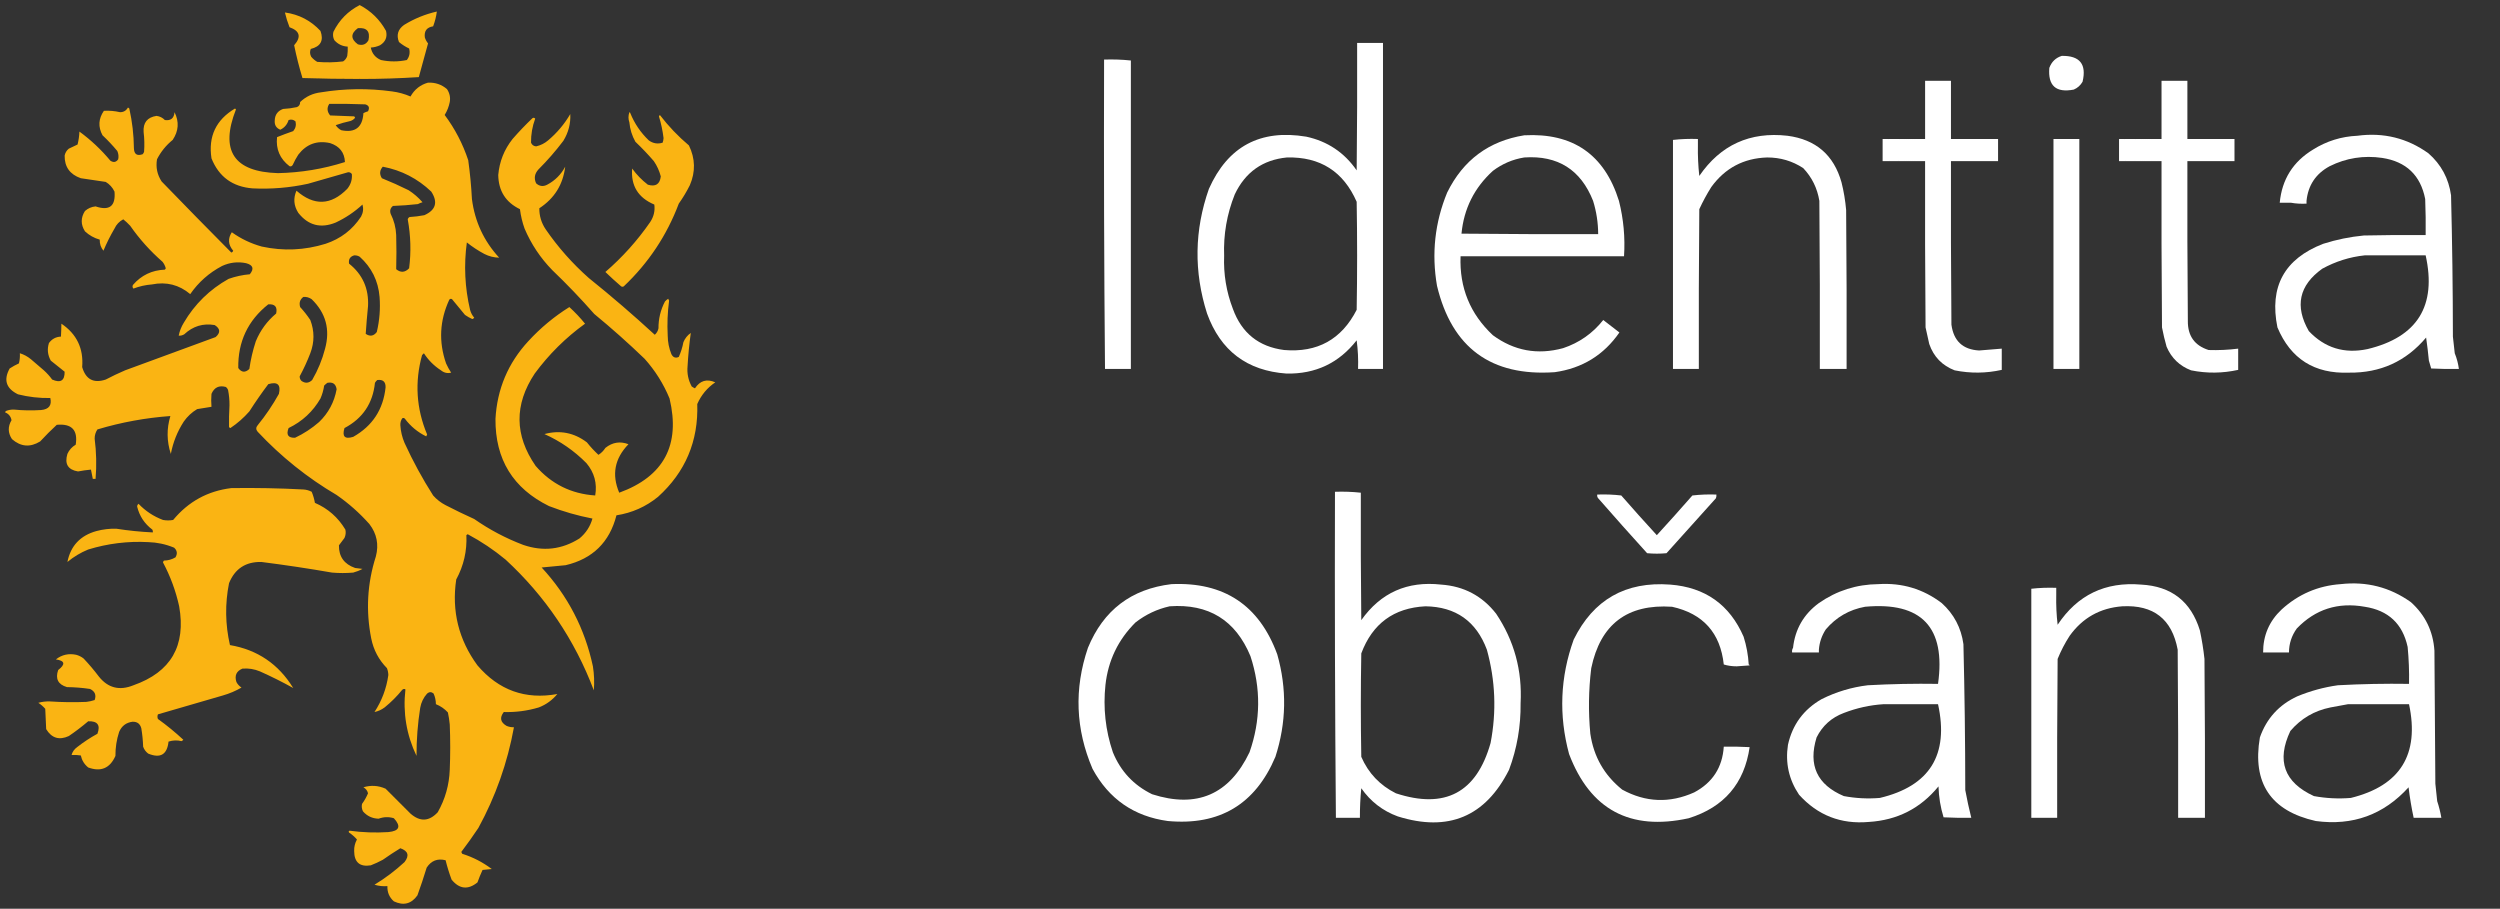
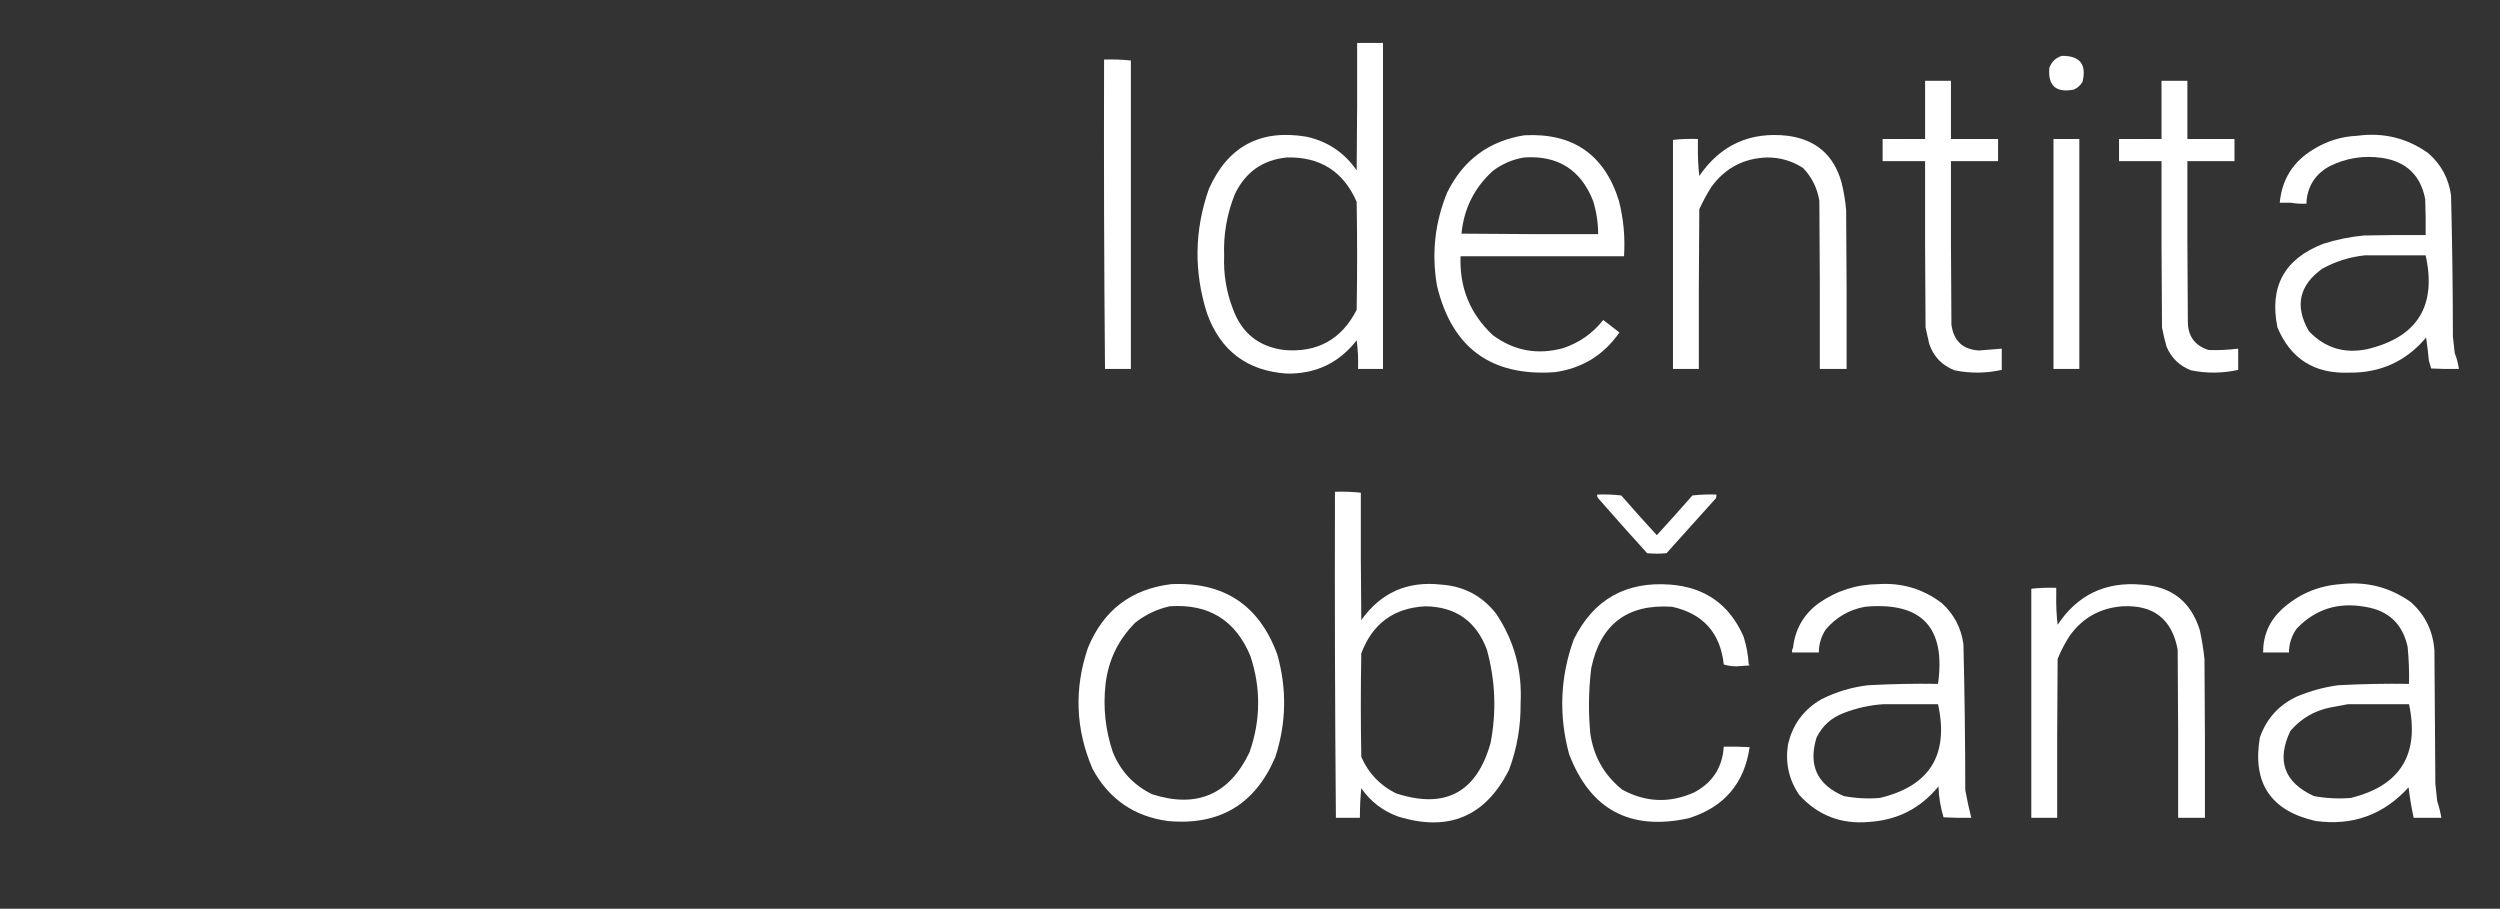
<svg xmlns="http://www.w3.org/2000/svg" xmlns:ns1="http://sodipodi.sourceforge.net/DTD/sodipodi-0.dtd" xmlns:ns2="http://www.inkscape.org/namespaces/inkscape" version="1.1" width="2707" height="984" style="clip-rule:evenodd;fill-rule:evenodd;image-rendering:optimizeQuality;shape-rendering:geometricPrecision;text-rendering:geometricPrecision" id="svg194" ns1:docname="nia.svg" ns2:version="1.1.1 (3bf5ae0d25, 2021-09-20)">
  <rect width="100%" height="100%" fill="#333333" stroke="none" />
  <defs id="defs198" />
  <ns1:namedview id="namedview196" pagecolor="#ffffff" bordercolor="#666666" borderopacity="1.0" ns2:pageshadow="2" ns2:pageopacity="0.0" ns2:pagecheckerboard="0" showgrid="false" height="1000px" ns2:zoom="0.40724234" ns2:cx="1988.9877" ns2:cy="65.071819" ns2:window-width="1675" ns2:window-height="1081" ns2:window-x="718" ns2:window-y="115" ns2:window-maximized="0" ns2:current-layer="svg194" />
  <g id="g8" transform="translate(-460,-502)" style="fill:#fab413;fill-opacity:1" />
  <g id="g12" transform="translate(-460,-502)" style="fill:#fab413;fill-opacity:1" />
  <g id="g16" transform="translate(-460,-502)" style="fill:#ffffff;fill-opacity:1" />
  <g id="g20" transform="translate(-460,-502)" style="fill:#ffffff;fill-opacity:1" />
  <g id="g24" transform="translate(-460,-502)" style="fill:#ffffff;fill-opacity:1" />
  <g id="g28" transform="translate(-460,-502)" style="fill:#ffffff;fill-opacity:1">
    <path id="path26" style="opacity:1;fill:#ffffff;fill-opacity:1" d="m 1684.5,567.5 c 0,111.333 0,222.667 0,334 -9.33,0 -18.67,0 -28,0 0,-111.333 0,-222.667 0,-334 9.33,0 18.67,0 28,0 z m 0,0 c -9.33,0 -18.67,0 -28,0 0,111.333 0,222.667 0,334 -1,-111.499 -1.33,-223.165 -1,-335 9.85,-0.327 19.51,0.006 29,1 z" />
  </g>
  <g id="g32" transform="translate(-460,-502)" style="fill:#fab413;fill-opacity:1" />
  <g id="g36" transform="translate(-460,-502)" style="fill:#ffffff;fill-opacity:1" />
  <g id="g40" transform="translate(-460,-502)" style="fill:#ffffff;fill-opacity:1" />
  <g id="g44" transform="translate(-460,-502)" style="fill:#fab413;fill-opacity:1" />
  <g id="g48" transform="translate(-460,-502)" style="fill:#fab413;fill-opacity:1" />
  <g id="g52" transform="translate(-460,-502)" style="fill:#fab413;fill-opacity:1" />
  <g id="g56" transform="translate(-460,-502)" style="fill:#fab413;fill-opacity:1" />
  <g id="g60" transform="translate(-460,-502)" style="fill:#ffffff;fill-opacity:1" />
  <g id="g64" transform="translate(-460,-502)" style="fill:#ffffff;fill-opacity:1" />
  <g id="g68" transform="translate(-460,-502)" style="fill:#ffffff;fill-opacity:1" />
  <g id="g72" transform="translate(-460,-502)" style="fill:#ffffff;fill-opacity:1">
    <path id="path70" style="opacity:1;fill:#ffffff;fill-opacity:1" d="m 2271.5,653.5 c 8.82,-0.993 17.82,-1.327 27,-1 0,2.333 0,4.667 0,7 -0.96,-1.765 -1.29,-3.765 -1,-6 -8.67,0 -17.33,0 -26,0 z m 0,0 c 8.67,0 17.33,0 26,0 -0.29,2.235 0.04,4.235 1,6 -0.21,11.033 0.29,22.033 1.5,33 23.01,-33.572 54.85,-48.072 95.5,-43.5 30.69,4.028 50.19,20.862 58.5,50.5 2.47,9.865 4.13,19.865 5,30 0.5,57.332 0.67,114.666 0.5,172 -9.67,0 -19.33,0 -29,0 0.17,-60.668 0,-121.334 -0.5,-182 -2.22,-13.705 -8.06,-25.538 -17.5,-35.5 -11.78,-7.697 -24.78,-11.531 -39,-11.5 -25.41,0.786 -45.57,11.453 -60.5,32 -4.88,7.755 -9.21,15.755 -13,24 -0.5,57.666 -0.67,115.332 -0.5,173 -9.33,0 -18.67,0 -28,0 0,-82.667 0,-165.333 0,-248 z" />
  </g>
  <g id="g76" transform="translate(-460,-502)" style="fill:#ffffff;fill-opacity:1">
    <path id="path74" style="opacity:1;fill:#ffffff;fill-opacity:1" d="m 2544.5,652.5 c -14.82,0.996 -29.82,1.329 -45,1 0,7.333 0,14.667 0,22 15.18,-0.329 30.18,0.004 45,1 -15.33,0 -30.67,0 -46,0 0,-8 0,-16 0,-24 15.33,0 30.67,0 46,0 z m 0,24 c -14.82,-0.996 -29.82,-1.329 -45,-1 0,-7.333 0,-14.667 0,-22 15.18,0.329 30.18,-0.004 45,-1 0,-21 0,-42 0,-63 9.33,0 18.67,0 28,0 0,21 0,42 0,63 17,0 34,0 51,0 0,8 0,16 0,24 -17,0 -34,0 -51,0 -0.17,59.001 0,118.001 0.5,177 2.37,17.707 12.37,27.041 30,28 8.17,-0.704 16.34,-1.371 24.5,-2 0,7.667 0,15.333 0,23 -16.96,3.769 -33.96,3.936 -51,0.5 -13.56,-5.232 -22.73,-14.732 -27.5,-28.5 -1.33,-5.992 -2.67,-11.992 -4,-18 -0.5,-59.999 -0.67,-119.999 -0.5,-180 z" />
  </g>
  <g id="g80" transform="translate(-460,-502)" style="fill:#ffffff;fill-opacity:1">
    <path id="path78" style="opacity:1;fill:#ffffff;fill-opacity:1" d="m 2800.5,652.5 c -14.82,0.996 -29.82,1.329 -45,1 0,7.333 0,14.667 0,22 15.18,-0.329 30.18,0.004 45,1 -15.33,0 -30.67,0 -46,0 0,-8 0,-16 0,-24 15.33,0 30.67,0 46,0 z m 0,24 c -14.82,-0.996 -29.82,-1.329 -45,-1 0,-7.333 0,-14.667 0,-22 15.18,0.329 30.18,-0.004 45,-1 0,-21 0,-42 0,-63 9.33,0 18.67,0 28,0 0,21 0,42 0,63 17,0 34,0 51,0 0,8 0,16 0,24 -17,0 -34,0 -51,0 -0.17,57.668 0,115.334 0.5,173 -0.18,16.196 7.32,26.696 22.5,31.5 10.7,0.349 21.37,-0.151 32,-1.5 0,7.667 0,15.333 0,23 -16.96,3.769 -33.96,3.936 -51,0.5 -12.41,-4.745 -21.25,-13.245 -26.5,-25.5 -1.99,-6.943 -3.66,-13.943 -5,-21 -0.5,-59.999 -0.67,-119.999 -0.5,-180 z" />
  </g>
  <g id="g84" transform="translate(-460,-502)" style="fill:#ffffff;fill-opacity:1">
    <path id="path82" style="opacity:1;fill:#ffffff;fill-opacity:1" d="m 2683.5,652.5 c 9.33,0 18.67,0 28,0 0,83 0,166 0,249 -9.33,0 -18.67,0 -28,0 0,-83 0,-166 0,-249 z m 9,-90 c 19.52,-0.315 27.02,9.018 22.5,28 -2.22,3.888 -5.39,6.721 -9.5,8.5 -19.28,3.715 -28.11,-4.119 -26.5,-23.5 2.44,-6.612 6.94,-10.945 13.5,-13 z" />
  </g>
  <g id="g88" transform="translate(-460,-502)" style="fill:#ffffff;fill-opacity:1">
    <path id="path86" style="opacity:1;fill:#ffffff;fill-opacity:1" d="m 1853.5,672.5 c 35.96,-0.854 61.13,15.146 75.5,48 0.67,39 0.67,78 0,117 -16.37,32.009 -42.54,46.509 -78.5,43.5 -27.48,-3.506 -45.98,-18.339 -55.5,-44.5 -7.11,-18.48 -10.27,-37.647 -9.5,-57.5 -0.86,-22.987 2.97,-45.154 11.5,-66.5 11.41,-24.097 30.24,-37.43 56.5,-40 z m 76,-124 c 9.33,0 18.67,0 28,0 0,117.667 0,235.333 0,353 -9,0 -18,0 -27,0 0.37,-10.389 -0.13,-20.723 -1.5,-31 -19.23,24.612 -44.56,36.612 -76,36 -42.72,-3.046 -71.38,-24.713 -86,-65 -14.41,-45.263 -13.74,-90.263 2,-135 20.47,-45.99 55.64,-64.823 105.5,-56.5 23,5.013 41.17,17.18 54.5,36.5 0.5,-45.999 0.67,-91.999 0.5,-138 z" />
  </g>
  <g id="g92" transform="translate(-460,-502)" style="fill:#ffffff;fill-opacity:1">
    <path id="path90" style="opacity:1;fill:#ffffff;fill-opacity:1" d="m 2110.5,672.5 c 36.32,-2.43 61.15,13.237 74.5,47 3.63,11.726 5.47,23.726 5.5,36 -49.33,0.167 -98.67,0 -148,-0.5 2.57,-27.05 13.91,-49.717 34,-68 10.2,-7.673 21.54,-12.506 34,-14.5 z m 0,-24 c 52.66,-2.817 86.83,20.85 102.5,71 4.98,19.693 6.82,39.693 5.5,60 -59,0 -118,0 -177,0 -1.3,33.959 10.37,62.459 35,85.5 22.96,16.877 48.29,21.543 76,14 17.54,-5.85 32.04,-16.017 43.5,-30.5 5.83,4.5 11.67,9 17.5,13.5 -16.94,24.484 -40.28,38.817 -70,43 -68.88,4.808 -111.38,-26.359 -127.5,-93.5 -6.01,-34.876 -2.35,-68.543 11,-101 17.29,-35.153 45.12,-55.82 83.5,-62 z" />
  </g>
  <g id="g96" transform="translate(-460,-502)" style="fill:#fab413;fill-opacity:1" />
  <g id="g100" transform="translate(-460,-502)" style="fill:#ffffff;fill-opacity:1" />
  <g id="g104" transform="translate(-460,-502)" style="fill:#fab413;fill-opacity:1" />
  <g id="g108" transform="translate(-460,-502)" style="fill:#ffffff;fill-opacity:1">
    <path id="path106" style="opacity:1;fill:#ffffff;fill-opacity:1" d="m 3020.5,778.5 c 22,0 44,0 66,0 12.1,54.676 -8.9,88.509 -63,101.5 -25.04,5.294 -46.2,-1.206 -63.5,-19.5 -15.47,-26.958 -10.63,-49.458 14.5,-67.5 14.45,-7.941 29.79,-12.774 46,-14.5 z m -63,-59 c 0,1 0,2 0,3 -5.86,0.322 -11.52,-0.011 -17,-1 5.96,0.545 11.63,-0.121 17,-2 z m 0,0 c -5.37,1.879 -11.04,2.545 -17,2 -4,0 -8,0 -12,0 2.37,-25.199 14.37,-44.365 36,-57.5 14.65,-9.218 30.65,-14.218 48,-15 28.42,-3.794 54.08,2.54 77,19 13.79,12.087 21.96,27.254 24.5,45.5 1.29,50.979 1.95,101.979 2,153 0.67,6 1.33,12 2,18 2.22,5.491 3.72,11.158 4.5,17 -10.01,0.166 -20.01,0 -30,-0.5 -0.83,-2.802 -1.66,-5.635 -2.5,-8.5 -0.8,-8.359 -1.8,-16.693 -3,-25 -21.73,25.775 -49.56,38.442 -83.5,38 -37.36,1.425 -63.2,-14.908 -77.5,-49 -8.97,-44.047 7.53,-74.213 49.5,-90.5 14.34,-4.573 29.01,-7.573 44,-9 22.33,-0.5 44.66,-0.667 67,-0.5 0.17,-13.004 0,-26.004 -0.5,-39 -4.99,-25.65 -20.49,-40.483 -46.5,-44.5 -20.03,-2.938 -39.03,0.062 -57,9 -14.95,8.114 -23.29,20.614 -25,37.5 z" />
  </g>
  <g id="g112" transform="translate(-460,-502)" style="fill:#fab413;fill-opacity:1" />
  <g id="g116" transform="translate(-460,-502)" style="fill:#fab413;fill-opacity:1" />
  <g id="g120" transform="translate(-460,-502)" style="fill:#fab413;fill-opacity:1" />
  <g id="g124" transform="translate(-460,-502)" style="fill:#fab413;fill-opacity:1" />
  <g id="g128" transform="translate(-460,-502)" style="fill:#fab413;fill-opacity:1">
-     <path id="path126" style="opacity:1;fill:#fab413;fill-opacity:1" d="m 710.5,1030.5 c 26.022,-0.37 52.022,0.13 78,1.5 3.192,0.2 6.192,1.03 9,2.5 1.578,3.81 2.744,7.81 3.5,12 14.094,6.09 25.094,15.76 33,29 0.652,3.09 0.318,6.09 -1,9 -2,2.67 -4,5.33 -6,8 -0.158,12.21 5.675,20.38 17.5,24.5 2.667,0.33 5.333,0.67 8,1 -3.14,1.72 -6.473,3.05 -10,4 -7.667,0.67 -15.333,0.67 -23,0 -25.42,-4.43 -50.92,-8.26 -76.5,-11.5 -16.999,-0.34 -28.666,7.33 -35,23 -4.451,22.36 -4.118,44.7 1,67 29.761,5.06 52.595,20.56 68.5,46.5 -11.544,-6.44 -23.544,-12.44 -36,-18 -6.112,-2.56 -12.446,-3.56 -19,-3 -6.557,2.69 -8.723,7.52 -6.5,14.5 1.309,2.48 3.142,4.48 5.5,6 -6.289,3.64 -12.956,6.48 -20,8.5 -23.51,6.83 -47.01,13.67 -70.5,20.5 -0.667,1.67 -0.667,3.33 0,5 9.626,6.9 18.793,14.4 27.5,22.5 -0.525,0.69 -1.192,1.19 -2,1.5 -4.673,-1.17 -9.34,-1 -14,0.5 -1.514,14.09 -8.848,18.43 -22,13 -2.606,-1.94 -4.439,-4.44 -5.5,-7.5 -0.225,-6.72 -0.892,-13.38 -2,-20 -1.337,-4.84 -4.504,-7.17 -9.5,-7 -6.9,0.87 -11.733,4.54 -14.5,11 -2.747,8.42 -4.08,17.09 -4,26 -5.942,13.39 -15.775,17.55 -29.5,12.5 -4.197,-3.4 -6.864,-7.73 -8,-13 -3.317,-0.5 -6.65,-0.67 -10,-0.5 0.936,-3.46 2.936,-6.29 6,-8.5 6.927,-5.42 14.26,-10.26 22,-14.5 3.468,-9.38 0.134,-13.88 -10,-13.5 -6.716,5.72 -13.716,11.05 -21,16 -10.407,4.75 -18.574,2.25 -24.5,-7.5 -0.333,-7.33 -0.667,-14.67 -1,-22 -2.22,-2.52 -4.72,-4.69 -7.5,-6.5 3.989,-1.14 8.156,-1.64 12.5,-1.5 13.161,0.89 26.328,1.06 39.5,0.5 3.076,-0.35 6.076,-1.01 9,-2 1.952,-5.44 0.286,-9.44 -5,-12 -8.257,-1.24 -16.591,-1.91 -25,-2 -9.61,-2.82 -12.777,-8.99 -9.5,-18.5 8.129,-6.25 7.295,-10.08 -2.5,-11.5 6.494,-5.05 13.827,-6.72 22,-5 2.946,0.81 5.612,2.14 8,4 5.875,6.21 11.375,12.71 16.5,19.5 9.909,12.48 22.409,15.64 37.5,9.5 40.555,-14.25 57.055,-42.75 49.5,-85.5 -3.644,-16.6 -9.478,-32.43 -17.5,-47.5 0.145,-0.77 0.478,-1.44 1,-2 4.503,-0.07 8.67,-1.23 12.5,-3.5 2.364,-3.97 1.864,-7.47 -1.5,-10.5 -8.938,-3.71 -18.272,-5.71 -28,-6 -22.161,-1.17 -43.828,1.5 -65,8 -8.17,3.34 -15.67,7.84 -22.5,13.5 3.499,-17.51 13.999,-28.67 31.5,-33.5 7.041,-1.87 14.207,-2.71 21.5,-2.5 13.072,2.04 26.239,3.37 39.5,4 0.149,-1.05 -0.017,-2.05 -0.5,-3 -8.537,-6.43 -14.037,-14.76 -16.5,-25 0.056,-1.24 0.556,-2.24 1.5,-3 7.527,7.87 16.36,13.7 26.5,17.5 3.667,0.67 7.333,0.67 11,0 16.521,-19.92 37.521,-31.42 63,-34.5 z m 104,-114 c 5.846,-1.087 9.18,1.246 10,7 -2.541,13.918 -8.874,25.751 -19,35.5 -7.856,6.847 -16.523,12.513 -26,17 -7.525,0.277 -9.858,-3.223 -7,-10.5 14.781,-7.139 26.281,-17.805 34.5,-32 1.944,-4.435 3.277,-9.102 4,-14 1.145,-1.136 2.312,-2.136 3.5,-3 z m 54,-3 c 6.168,-0.83 9.168,1.837 9,8 -2.525,23.899 -14.191,41.732 -35,53.5 -9.13,2.87 -12.297,-0.297 -9.5,-9.5 19.706,-10.397 30.706,-26.73 33,-49 0.698,-1.191 1.531,-2.191 2.5,-3 z m -118,-82 c 7.271,-0.464 10.104,2.869 8.5,10 -9.752,8.147 -17.085,18.147 -22,30 -3.227,9.802 -5.56,19.802 -7,30 -4.478,4.231 -8.478,3.898 -12,-1 -0.444,-28.441 10.39,-51.441 32.5,-69 z m 38,-8 c 3.294,-0.241 6.294,0.592 9,2.5 15.316,14.879 20.149,32.712 14.5,53.5 -3.101,11.967 -7.768,23.301 -14,34 -3.602,3.464 -7.436,3.797 -11.5,1 -1.396,-1.352 -2.063,-3.019 -2,-5 4.358,-8.053 8.192,-16.386 11.5,-25 4.559,-12.024 4.559,-24.024 0,-36 -3.285,-4.954 -6.952,-9.62 -11,-14 -1.337,-4.628 -0.17,-8.295 3.5,-11 z m 55,-45 c 2.155,-0.128 4.155,0.372 6,1.5 12.896,11.626 20.063,26.126 21.5,43.5 0.983,12.82 -0.017,25.487 -3,38 -3.356,4.448 -7.356,5.115 -12,2 0.663,-9.98 1.496,-19.98 2.5,-30 0.956,-19.018 -5.877,-34.351 -20.5,-46 -0.848,-4.65 0.986,-7.65 5.5,-9 z m 31,-96 c 20.185,3.842 37.685,12.842 52.5,27 7.409,11.437 4.909,19.937 -7.5,25.5 -5.285,1.026 -10.618,1.693 -16,2 -1.016,0.519 -1.682,1.353 -2,2.5 3.25,17.586 3.75,35.253 1.5,53 -4.493,4.647 -9.16,4.98 -14,1 0.346,-12.323 0.346,-24.656 0,-37 -0.354,-8.109 -2.354,-15.776 -6,-23 -1.123,-3.456 -0.29,-6.29 2.5,-8.5 9.026,-0.335 18.026,-1.001 27,-2 1.587,-0.862 3.254,-1.529 5,-2 -4.359,-5.022 -9.359,-9.355 -15,-13 -9.545,-4.732 -19.212,-9.065 -29,-13 -2.791,-4.422 -2.457,-8.588 1,-12.5 z m 268,-58 c 4.54,11.246 11.21,21.08 20,29.5 4.6,3.343 9.6,4.177 15,2.5 0.58,-1.606 0.91,-3.272 1,-5 -0.96,-7.988 -2.62,-15.821 -5,-23.5 0.33,-0.5 0.67,-1 1,-1.5 9.33,12.166 19.83,23.166 31.5,33 6.88,14.189 7.21,28.522 1,43 -3.5,6.998 -7.5,13.665 -12,20 -12.93,34.335 -32.76,64.169 -59.5,89.5 -1,0.667 -2,0.667 -3,0 -5.84,-5.011 -11.51,-10.177 -17,-15.5 18.52,-16.01 34.68,-34.01 48.5,-54 3.91,-5.869 5.41,-12.202 4.5,-19 -17.51,-7.377 -25.51,-20.377 -24,-39 4.81,6.647 10.48,12.481 17,17.5 8.38,2.486 13.05,-0.514 14,-9 -1.54,-5.917 -4.04,-11.417 -7.5,-16.5 -6.3,-7.303 -12.97,-14.303 -20,-21 -3.69,-6.577 -5.86,-13.577 -6.5,-21 -0.31,-3.542 0.02,-6.875 1,-10 z m 0,0 c -0.98,3.125 -1.31,6.458 -1,10 -1.31,-3.519 -1.31,-7.185 0,-11 0.61,0.124 0.94,0.457 1,1 z m -326,-10 c 13.004,-0.167 26.004,0 39,0.5 3.961,1.128 4.961,3.628 3,7.5 -1.725,0.515 -3.392,1.182 -5,2 -0.912,15.416 -8.912,21.582 -24,18.5 -2.476,-1.309 -4.476,-3.142 -6,-5.5 5.216,-1.812 10.549,-3.312 16,-4.5 2.055,-0.687 3.721,-1.854 5,-3.5 -0.209,-0.586 -0.543,-1.086 -1,-1.5 -8.667,-0.333 -17.333,-0.667 -26,-1 -3.379,-4.051 -3.712,-8.218 -1,-12.5 z m 107,-23 c 7.835,-0.34 14.668,1.994 20.5,7 2.877,4.289 3.877,8.956 3,14 -0.996,4.992 -2.829,9.659 -5.5,14 11.111,14.885 19.611,31.219 25.5,49 1.937,13.926 3.27,27.926 4,42 3.123,24.407 12.956,45.574 29.5,63.5 -5.587,-0.08 -10.92,-1.413 -16,-4 -6.739,-3.577 -13.073,-7.744 -19,-12.5 -3.342,24.537 -2.175,48.87 3.5,73 0.848,3.198 2.348,6.031 4.5,8.5 -0.525,0.692 -1.192,1.192 -2,1.5 -2.829,-1.247 -5.495,-2.747 -8,-4.5 -4.667,-5.667 -9.333,-11.333 -14,-17 -1.135,-0.749 -2.135,-0.583 -3,0.5 -10.479,22.533 -11.645,45.533 -3.5,69 1.579,3.494 3.413,6.827 5.5,10 -3.974,1.041 -7.641,0.207 -11,-2.5 -7.5,-4.833 -13.667,-11 -18.5,-18.5 -0.667,0.667 -1.333,1.333 -2,2 -8.074,29.296 -6.241,57.963 5.5,86 -0.333,0.667 -0.667,1.333 -1,2 -9.148,-4.476 -16.814,-10.809 -23,-19 -0.865,-1.083 -1.865,-1.249 -3,-0.5 -1.48,2.247 -2.147,4.747 -2,7.5 0.419,6.598 1.919,12.931 4.5,19 9.063,19.8 19.396,38.8 31,57 3.867,4.35 8.367,7.85 13.5,10.5 10.211,5.27 20.544,10.27 31,15 16.522,11.53 34.19,20.86 53,28 21.55,7.43 41.89,5.1 61,-7 6.9,-5.73 11.57,-12.9 14,-21.5 -16.04,-3.1 -31.71,-7.6 -47,-13.5 -39.01,-19.16 -58.347,-50.658 -58,-94.5 1.824,-32.326 13.66,-60.326 35.5,-84 13.23,-14.406 28.06,-26.74 44.5,-37 6.12,5.576 11.79,11.576 17,18 -20.95,15.119 -39.12,33.119 -54.5,54 -22.27,33.568 -21.94,66.901 1,100 17.06,19.61 38.56,30.28 64.5,32 2.23,-13.13 -0.93,-24.8 -9.5,-35 -13.2,-13.348 -28.36,-23.848 -45.5,-31.5 16.81,-4.504 32.14,-1.504 46,9 3.87,4.865 8.03,9.365 12.5,13.5 3.05,-1.91 5.55,-4.41 7.5,-7.5 7.64,-6.13 15.97,-7.463 25,-4 -14.98,15.447 -18.32,32.95 -10,52.5 48.3,-17.6 66.47,-51.596 54.5,-102 -6.56,-15.891 -15.56,-30.224 -27,-43 -17.57,-16.909 -35.74,-33.076 -54.5,-48.5 -14.44,-16.44 -29.6,-32.273 -45.5,-47.5 -12.82,-13.145 -22.82,-28.145 -30,-45 -2.43,-6.799 -4.09,-13.799 -5,-21 -15.38,-7.4 -23.211,-19.733 -23.5,-37 1.28,-14.565 6.45,-27.565 15.5,-39 6.8,-7.803 13.97,-15.303 21.5,-22.5 1.14,-0.749 2.14,-0.583 3,0.5 -3.11,8.418 -4.61,17.085 -4.5,26 1,2.421 2.83,3.755 5.5,4 4.89,-1.11 9.22,-3.276 13,-6.5 9.69,-8.182 17.69,-17.682 24,-28.5 0.52,10.303 -1.98,19.969 -7.5,29 -8.25,10.925 -17.25,21.258 -27,31 -4.15,4.572 -4.99,9.572 -2.5,15 3.63,3.292 7.63,3.792 12,1.5 8.5,-4.5 15,-11 19.5,-19.5 -2.34,19.345 -11.68,34.345 -28,45 -0.11,8.342 2.22,16.009 7,23 13.27,19.283 28.77,36.783 46.5,52.5 24.49,19.672 48.32,40.172 71.5,61.5 2.11,-1.877 3.44,-4.21 4,-7 -0.06,-10.274 2.27,-19.941 7,-29 1.02,-1.187 2.19,-2.187 3.5,-3 0.33,0.667 0.67,1.333 1,2 -1.68,12.617 -2.18,25.283 -1.5,38 0.07,6.933 1.4,13.6 4,20 1.8,3.575 4.47,4.575 8,3 2.28,-5.128 3.95,-10.462 5,-16 1.73,-4.143 4.39,-7.476 8,-10 -1.65,11.908 -2.82,23.908 -3.5,36 -0.74,7.823 0.76,15.157 4.5,22 1.09,0.793 2.25,1.46 3.5,2 5.5,-8.376 12.84,-10.542 22,-6.5 -8.72,5.921 -15.22,13.754 -19.5,23.5 1.31,40.197 -12.86,73.7 -42.5,100.5 -13.18,10.72 -28.18,17.38 -45,20 -7.44,29.11 -25.78,47.11 -55,54 -8.66,0.92 -17.32,1.75 -26,2.5 28.23,30.46 46.73,66.12 55.5,107 1.37,8.63 1.7,17.3 1,26 -20.74,-54.72 -52.57,-101.89 -95.5,-141.5 -12.713,-10.54 -26.379,-19.7 -41,-27.5 -0.586,0.21 -1.086,0.54 -1.5,1 0.806,16.96 -2.861,32.96 -11,48 -5.04,34.17 2.627,65.17 23,93 23.05,26.98 51.89,37.31 86.5,31 -5.41,6.57 -12.07,11.41 -20,14.5 -12.37,3.72 -25.04,5.39 -38,5 -4.69,6.1 -3.69,11.1 3,15 2.56,1.08 5.23,1.58 8,1.5 -6.99,38.48 -19.826,74.82 -38.5,109 -5.934,8.88 -12.101,17.55 -18.5,26 0.333,0.67 0.667,1.33 1,2 11.645,3.66 22.312,9.16 32,16.5 -3.333,0.33 -6.667,0.67 -10,1 -2.013,4.36 -3.846,8.86 -5.5,13.5 -10.231,8.28 -19.565,7.28 -28,-3 -2.59,-6.89 -4.757,-13.89 -6.5,-21 -8.728,-2.22 -15.561,0.45 -20.5,8 -3.084,10.09 -6.417,20.09 -10,30 -6.582,9.28 -15.082,11.44 -25.5,6.5 -4.949,-4.34 -7.283,-9.84 -7,-16.5 -4.797,0.38 -9.464,-0.12 -14,-1.5 11.64,-7.07 22.473,-15.24 32.5,-24.5 5.477,-7.05 3.977,-12.05 -4.5,-15 -6.445,3.93 -12.778,8.1 -19,12.5 -4.214,2.27 -8.547,4.27 -13,6 -11.931,1.91 -17.931,-3.26 -18,-15.5 -0.131,-4.44 0.869,-8.61 3,-12.5 -2.452,-2.83 -5.285,-5.33 -8.5,-7.5 -0.688,-0.83 -0.521,-1.5 0.5,-2 13.923,1.9 27.923,2.4 42,1.5 12.033,-1.16 14.033,-6.16 6,-15 -5.513,-1.7 -11.013,-1.54 -16.5,0.5 -6.893,-0.18 -12.56,-2.85 -17,-8 -1.25,-2.58 -1.584,-5.24 -1,-8 2.629,-3.62 4.796,-7.45 6.5,-11.5 -0.685,-2.86 -2.352,-5.03 -5,-6.5 8.143,-2.48 16.143,-1.98 24,1.5 8.983,8.91 17.983,17.91 27,27 10.344,9.07 20.178,8.57 29.5,-1.5 8.056,-14.22 12.39,-29.55 13,-46 0.667,-16.33 0.667,-32.67 0,-49 -0.421,-4.37 -1.088,-8.71 -2,-13 -3.633,-3.99 -7.966,-6.99 -13,-9 -0.038,-4.06 -0.872,-7.9 -2.5,-11.5 -2.333,-2 -4.667,-2 -7,0 -3.963,4.43 -6.463,9.59 -7.5,15.5 -2.712,17.22 -4.045,34.55 -4,52 -10.871,-22.75 -14.871,-46.75 -12,-72 -1.073,-0.78 -2.24,-0.61 -3.5,0.5 -5.667,7 -12,13.33 -19,19 -3.393,2.53 -7.059,4.2 -11,5 7.96,-12.21 12.96,-25.55 15,-40 -0.065,-2.59 -0.565,-5.09 -1.5,-7.5 -8.806,-8.94 -14.472,-19.61 -17,-32 -6.008,-30.12 -4.341,-59.78 5,-89 3.355,-12.89 1.021,-24.55 -7,-35 -10.593,-11.93 -22.426,-22.43 -35.5,-31.5 -31.675,-18.65 -60.175,-41.488 -85.5,-68.5 -2,-2.333 -2,-4.667 0,-7 8.657,-10.642 16.324,-21.975 23,-34 2.306,-10.024 -1.527,-13.524 -11.5,-10.5 -7.203,9.572 -14.036,19.405 -20.5,29.5 -6.092,6.931 -12.926,12.931 -20.5,18 -0.586,-0.209 -1.086,-0.543 -1.5,-1 -0.127,-7.824 0.039,-15.658 0.5,-23.5 0.058,-5.565 -0.442,-11.065 -1.5,-16.5 -0.465,-1.431 -1.299,-2.597 -2.5,-3.5 -7.34,-1.994 -12.507,0.506 -15.5,7.5 -0.393,4.701 -0.393,9.368 0,14 -5.108,0.903 -10.275,1.737 -15.5,2.5 -5.789,3.455 -10.622,7.955 -14.5,13.5 -6.937,10.735 -11.603,22.402 -14,35 -4.472,-13.589 -4.639,-27.256 -0.5,-41 -26.861,1.939 -53.194,6.772 -79,14.5 -2.005,3.016 -3.005,6.349 -3,10 1.873,14.487 2.206,28.99 1,43.5 -1,0 -2,0 -3,0 -0.667,-3.33 -1.333,-6.67 -2,-10 -4.689,0.45 -9.355,1.11 -14,2 -10.917,-1.81 -14.75,-8.14 -11.5,-19 1.92,-4.256 4.92,-7.589 9,-10 2.504,-15.833 -4.33,-23 -20.5,-21.5 -6.211,5.721 -12.211,11.721 -18,18 -10.818,6.64 -20.985,5.807 -30.5,-2.5 -4.461,-6.732 -4.627,-13.566 -0.5,-20.5 -0.807,-4.125 -3.14,-6.958 -7,-8.5 0.209,-0.586 0.543,-1.086 1,-1.5 2.707,-1.057 5.54,-1.557 8.5,-1.5 9.822,0.978 19.655,1.145 29.5,0.5 8.459,-0.758 11.793,-5.091 10,-13 -11.869,0.214 -23.535,-1.119 -35,-4 -12.875,-6.288 -15.875,-15.621 -9,-28 3.182,-2.091 6.515,-3.925 10,-5.5 0.926,-3.594 1.259,-7.26 1,-11 4.382,1.359 8.382,3.526 12,6.5 4.667,4 9.333,8 14,12 3.37,3.035 6.37,6.368 9,10 9.14,4.028 13.64,1.195 13.5,-8.5 -5,-4 -10,-8 -15,-12 -3.396,-6.094 -4.063,-12.427 -2,-19 3.193,-4.43 7.527,-6.764 13,-7 0.291,-4.788 0.458,-9.455 0.5,-14 16.613,11.229 24.113,26.896 22.5,47 3.869,13.35 12.369,17.85 25.5,13.5 6.879,-3.606 13.879,-6.939 21,-10 32.667,-12 65.333,-24 98,-36 5.451,-4.754 5.117,-9.087 -1,-13 -12.553,-2.152 -23.553,1.182 -33,10 -1.845,1.128 -3.845,1.628 -6,1.5 0.982,-4.97 2.816,-9.637 5.5,-14 11.883,-20.216 28.05,-36.05 48.5,-47.5 7.448,-2.645 15.114,-4.312 23,-5 4.885,-5.988 3.552,-9.988 -4,-12 -8.936,-1.847 -17.602,-0.847 -26,3 -14.041,7.379 -25.541,17.546 -34.5,30.5 -12.027,-10.132 -25.861,-13.632 -41.5,-10.5 -6.909,0.539 -13.576,2.039 -20,4.5 -1.114,-1.223 -1.281,-2.556 -0.5,-4 9.082,-10.457 20.582,-15.957 34.5,-16.5 0.457,-0.414 0.791,-0.914 1,-1.5 -0.694,-2.588 -1.86,-4.921 -3.5,-7 -13.288,-11.598 -24.954,-24.598 -35,-39 -2.376,-2.545 -4.876,-4.878 -7.5,-7 -4.295,2.251 -7.461,5.584 -9.5,10 -4.564,7.794 -8.564,15.794 -12,24 -2.789,-3.441 -4.123,-7.441 -4,-12 -6.079,-1.705 -11.412,-4.705 -16,-9 -4.663,-7.346 -4.663,-14.679 0,-22 3.283,-2.89 7.116,-4.557 11.5,-5 15.03,5.074 21.864,-0.259 20.5,-16 -2.114,-4.448 -5.281,-7.948 -9.5,-10.5 -9.001,-1.424 -18.001,-2.758 -27,-4 -11.825,-4.122 -17.658,-12.289 -17.5,-24.5 0.606,-3.048 2.106,-5.548 4.5,-7.5 3.184,-1.504 6.351,-3.004 9.5,-4.5 1.145,-4.583 1.811,-9.249 2,-14 12.426,9.091 23.593,19.591 33.5,31.5 3.379,2.278 6.212,1.778 8.5,-1.5 0.652,-3.094 0.318,-6.094 -1,-9 -4.995,-5.995 -10.328,-11.661 -16,-17 -4.923,-9.126 -4.423,-17.959 1.5,-26.5 5.88,-0.327 11.714,0.173 17.5,1.5 3.827,0.004 6.66,-1.663 8.5,-5 0.586,0.209 1.086,0.543 1.5,1 3.181,14.139 4.848,28.472 5,43 0.177,6.505 3.344,8.672 9.5,6.5 0.626,-0.75 1.126,-1.584 1.5,-2.5 0.544,-7.177 0.377,-14.343 -0.5,-21.5 -0.679,-10.151 3.988,-15.984 14,-17.5 3.547,0.457 6.547,1.957 9,4.5 6.42,0.922 9.92,-1.911 10.5,-8.5 5.118,10.369 4.452,20.369 -2,30 -7.183,5.842 -12.85,12.842 -17,21 -1.455,8.638 0.211,16.638 5,24 25.013,25.846 50.18,51.513 75.5,77 1,-0.333 1.667,-1 2,-2 -5.458,-6.448 -5.958,-13.115 -1.5,-20 9.881,7.076 20.714,12.243 32.5,15.5 23.258,5.037 46.258,4.037 69,-3 16.365,-5.41 29.198,-15.243 38.5,-29.5 2.242,-4.183 2.742,-8.516 1.5,-13 -8.631,7.987 -18.298,14.487 -29,19.5 -16.243,6.623 -29.743,3.123 -40.5,-10.5 -4.937,-7.741 -5.603,-15.741 -2,-24 19.044,16.66 37.378,15.993 55,-2 3.836,-4.686 5.503,-10.019 5,-16 -0.956,-1.394 -2.289,-2.061 -4,-2 -14.498,4.166 -28.998,8.332 -43.5,12.5 -19.784,4.315 -39.784,5.982 -60,5 -21.692,-1.721 -36.525,-12.555 -44.5,-32.5 -3.648,-23.706 4.852,-41.706 25.5,-54 0.333,0.333 0.667,0.667 1,1 -17.533,44.626 -2.366,67.626 45.5,69 24.762,-0.513 48.929,-4.513 72.5,-12 -0.44,-10.312 -5.773,-17.145 -16,-20.5 -14.115,-3.183 -25.615,0.984 -34.5,12.5 -2.254,3.507 -4.254,7.173 -6,11 -0.837,1.507 -2.004,2.007 -3.5,1.5 -10.43,-8.02 -14.93,-18.52 -13.5,-31.5 5.723,-2.288 11.556,-4.454 17.5,-6.5 2.594,-3.051 3.427,-6.551 2.5,-10.5 -2.121,-1.957 -4.621,-2.457 -7.5,-1.5 -1.492,4.832 -4.492,8.332 -9,10.5 -4.394,-1.806 -6.394,-5.139 -6,-10 0.183,-6.201 3.183,-10.368 9,-12.5 5.063,-0.248 10.063,-0.915 15,-2 2.387,-0.976 3.554,-2.809 3.5,-5.5 6.259,-5.984 13.759,-9.484 22.5,-10.5 25.616,-4.186 51.283,-4.519 77,-1 6.938,0.901 13.605,2.734 20,5.5 4.344,-7.694 10.677,-12.694 19,-15 z m -10,-6 c -20.656,1.333 -41.656,2 -63,2 -21.169,0 -42.169,-0.333 -63,-1 42.072,0.327 84.072,-0.006 126,-1 z m -66,-53 c 9.657,-0.842 13.49,3.491 11.5,13 -2.541,4.569 -6.375,6.069 -11.5,4.5 -7.919,-5.827 -7.919,-11.66 0,-17.5 z m 66,53 c -41.928,0.994 -83.928,1.327 -126,1 -3.541,-11.662 -6.541,-23.496 -9,-35.5 7.904,-8.986 6.237,-15.486 -5,-19.5 -2.075,-5.224 -3.742,-10.558 -5,-16 15.248,2.096 28.081,8.762 38.5,20 3.739,10.354 0.239,16.854 -10.5,19.5 -1.175,2.838 -1.009,5.671 0.5,8.5 1.873,2.209 4.04,4.042 6.5,5.5 9.381,0.806 18.715,0.64 28,-0.5 2.218,-1.424 3.718,-3.424 4.5,-6 0.498,-3.317 0.665,-6.65 0.5,-10 -5.814,-0.324 -10.648,-2.657 -14.5,-7 -1.457,-2.866 -1.79,-5.866 -1,-9 6.31,-12.81 15.81,-22.477 28.5,-29 12.303,6.47 21.803,15.803 28.5,28 1.573,6.693 -0.594,11.859 -6.5,15.5 -3.179,1.461 -6.512,2.295 -10,2.5 1.241,6.414 4.908,10.914 11,13.5 9.347,1.97 18.68,1.97 28,0 2.86,-3.681 3.693,-7.848 2.5,-12.5 -3.93,-1.805 -7.597,-4.139 -11,-7 -2.978,-7.555 -1.145,-13.722 5.5,-18.5 11.001,-6.78 22.834,-11.614 35.5,-14.5 -0.686,5.412 -2.02,10.745 -4,16 -6.867,1.06 -9.867,5.06 -9,12 0.748,2.409 1.915,4.575 3.5,6.5 -3.399,12.167 -6.732,24.334 -10,36.5 z" />
-   </g>
+     </g>
  <g id="g132" transform="translate(-460,-502)" style="fill:#ffffff;fill-opacity:1" />
  <g id="g136" transform="translate(-460,-502)" style="fill:#ffffff;fill-opacity:1" />
  <g id="g140" transform="translate(-460,-502)" style="fill:#ffffff;fill-opacity:1" />
  <g id="g144" transform="translate(-460,-502)" style="fill:#ffffff;fill-opacity:1" />
  <g id="g148" transform="translate(-460,-502)" style="fill:#ffffff;fill-opacity:1" />
  <g id="g152" transform="translate(-460,-502)" style="fill:#ffffff;fill-opacity:1" />
  <g id="g156" transform="translate(-460,-502)" style="fill:#ffffff;fill-opacity:1" />
  <g id="g160" transform="translate(-460,-502)" style="fill:#ffffff;fill-opacity:1" />
  <g id="g164" transform="translate(-460,-502)" style="fill:#ffffff;fill-opacity:1" />
  <g id="g168" transform="translate(-460,-502)" style="fill:#ffffff;fill-opacity:1">
    <path id="path166" style="opacity:1;fill:#ffffff;fill-opacity:1" d="m 2659.5,1139.5 c 8.82,-0.99 17.82,-1.33 27,-1 0,2.67 0,5.33 0,8 -0.97,-2.11 -1.3,-4.44 -1,-7 -8.67,0 -17.33,0 -26,0 z m 0,0 c 8.67,0 17.33,0 26,0 -0.3,2.56 0.03,4.89 1,7 -0.24,10.7 0.26,21.37 1.5,32 21.45,-32.31 51.61,-46.81 90.5,-43.5 32.7,1.76 53.87,18.26 63.5,49.5 2.21,10.25 3.87,20.58 5,31 0.5,57.33 0.67,114.67 0.5,172 -9.67,0 -19.33,0 -29,0 0.17,-60.67 0,-121.33 -0.5,-182 -6.13,-33.11 -26.13,-48.78 -60,-47 -24,1.83 -43,12.5 -57,32 -5.11,7.89 -9.45,16.23 -13,25 -0.5,57.33 -0.67,114.67 -0.5,172 -9.33,0 -18.67,0 -28,0 0,-82.67 0,-165.33 0,-248 z" />
  </g>
  <g id="g172" transform="translate(-460,-502)" style="fill:#ffffff;fill-opacity:1">
    <path id="path170" style="opacity:1;fill:#ffffff;fill-opacity:1" d="m 1726.5,1158.5 c 42.19,-2.99 71.36,15.01 87.5,54 11.43,34.8 11.1,69.47 -1,104 -21.88,45.86 -57.04,61.03 -105.5,45.5 -19.96,-9.76 -34.13,-24.93 -42.5,-45.5 -8,-23.69 -10.67,-48.02 -8,-73 2.92,-26.33 13.75,-48.83 32.5,-67.5 11.11,-8.64 23.45,-14.47 37,-17.5 z m 2,-24 c 56.8,-2.53 94.97,22.8 114.5,76 10.57,37.21 9.9,74.21 -2,111 -21.78,51.48 -60.62,74.65 -116.5,69.5 -36.7,-5.03 -63.87,-23.86 -81.5,-56.5 -18.41,-42.97 -20.08,-86.64 -5,-131 16.74,-40.77 46.91,-63.77 90.5,-69 z" />
  </g>
  <g id="g176" transform="translate(-460,-502)" style="fill:#ffffff;fill-opacity:1">
    <path id="path174" style="opacity:1;fill:#ffffff;fill-opacity:1" d="m 2003.5,1158.5 c 32.82,0.5 54.99,16.17 66.5,47 9.2,33.33 10.54,67 4,101 -15.13,53.77 -49.29,71.93 -102.5,54.5 -17.31,-8.64 -29.81,-21.81 -37.5,-39.5 -0.67,-37.33 -0.67,-74.67 0,-112 12.08,-32.27 35.25,-49.27 69.5,-51 z m -70,-123 c -0.17,46 0,92 0.5,138 21.03,-29.75 49.86,-42.59 86.5,-38.5 24.58,1.71 44.42,12.21 59.5,31.5 19.55,29.2 28.39,61.54 26.5,97 0.3,24.86 -3.87,48.86 -12.5,72 -25.55,50.8 -65.71,67.64 -120.5,50.5 -16.33,-5.99 -29.5,-16.16 -39.5,-30.5 -1.04,10.64 -1.54,21.31 -1.5,32 -8.67,0 -17.33,0 -26,0 0,-117.33 0,-234.67 0,-352 9,0 18,0 27,0 z m 0,0 c -9,0 -18,0 -27,0 0,117.33 0,234.67 0,352 -1,-117.5 -1.33,-235.17 -1,-353 9.51,-0.33 18.85,0.01 28,1 z" />
  </g>
  <g id="g180" transform="translate(-460,-502)" style="fill:#ffffff;fill-opacity:1" />
  <g id="g184" transform="translate(-460,-502)" style="fill:#ffffff;fill-opacity:1">
    <path id="path182" style="opacity:1;fill:#ffffff;fill-opacity:1" d="m 2326.5,1221.5 c 9.1,1.32 18.1,1.32 27,0 0.54,0.06 0.88,0.39 1,1 -4.67,0.33 -9.33,0.67 -14,1 -5.05,-0.01 -9.72,-0.67 -14,-2 z m 27,0 c -8.9,1.32 -17.9,1.32 -27,0 -3.73,-34.23 -22.39,-55.06 -56,-62.5 -48.44,-3.23 -77.61,18.94 -87.5,66.5 -2.9,23.63 -3.23,47.29 -1,71 3.62,24.76 15.12,44.92 34.5,60.5 25.47,13.9 51.47,14.9 78,3 19.87,-10.57 30.53,-27.07 32,-49.5 9.34,-0.17 18.67,0 28,0.5 -5.72,39.4 -27.72,65.07 -66,77 -63.42,13.88 -106.58,-9.28 -129.5,-69.5 -11.32,-41.95 -9.66,-83.29 5,-124 21.33,-43.25 56.16,-63.09 104.5,-59.5 37.91,2.93 64.41,21.76 79.5,56.5 3.09,9.79 4.92,19.79 5.5,30 z m -163,-180 c 0,-1 0,-2 0,-3 8.33,0 16.67,0 25,0 12.65,14.48 25.48,28.82 38.5,43 12.95,-14.12 25.78,-28.45 38.5,-43 8.64,-1 17.31,-1.33 26,-1 0.16,1.37 -0.01,2.71 -0.5,4 -17.83,19.83 -35.67,39.67 -53.5,59.5 -7,0.67 -14,0.67 -21,0 -17.87,-19.7 -35.54,-39.54 -53,-59.5 z m 25,-3 c -8.33,0 -16.67,0 -25,0 0,1 0,2 0,3 -0.93,-1.07 -1.27,-2.4 -1,-4 8.85,-0.33 17.52,0.01 26,1 z" />
  </g>
  <g id="g188" transform="translate(-460,-502)" style="fill:#ffffff;fill-opacity:1">
    <path id="path186" style="opacity:1;fill:#ffffff;fill-opacity:1" d="m 2499.5,1264.5 c 19.67,0 39.33,0 59,0 12.04,54.81 -8.96,88.64 -63,101.5 -13.11,1.1 -26.11,0.43 -39,-2 -28.94,-12.27 -38.77,-33.44 -29.5,-63.5 6.35,-12.68 16.18,-21.51 29.5,-26.5 14,-5.41 28.34,-8.57 43,-9.5 z m -98,-61 c 0,1.33 0,2.67 0,4 9.6,0.6 18.93,-0.07 28,-2 0,1 0,2 0,3 -9.67,0 -19.33,0 -29,0 -0.28,-1.91 0.05,-3.58 1,-5 z m 28,2 c -9.07,1.93 -18.4,2.6 -28,2 0,-1.33 0,-2.67 0,-4 2.21,-20.24 11.54,-36.41 28,-48.5 19.33,-13.44 40.83,-20.28 64.5,-20.5 25.52,-1.63 48.35,5.2 68.5,20.5 13.21,11.92 21.05,26.76 23.5,44.5 1.29,52.65 1.95,105.31 2,158 1.85,10.08 4.02,20.08 6.5,30 -10.01,0.17 -20.01,0 -30,-0.5 -3.34,-10.87 -5.17,-22.04 -5.5,-33.5 -19.43,23.8 -44.6,36.63 -75.5,38.5 -30.17,2.68 -55.34,-7.16 -75.5,-29.5 -11,-16.37 -15,-34.37 -12,-54 4.82,-21.84 16.99,-38.34 36.5,-49.5 15.81,-7.89 32.47,-12.89 50,-15 25.31,-1.39 50.64,-1.89 76,-1.5 8.58,-61.25 -17.76,-89.08 -79,-83.5 -17.12,3.13 -31.28,11.3 -42.5,24.5 -4.4,6.71 -6.9,14.04 -7.5,22 z" />
  </g>
  <g id="g192" transform="translate(-460,-502)" style="fill:#ffffff;fill-opacity:1">
    <path id="path190" style="opacity:1;fill:#ffffff;fill-opacity:1" d="m 3002.5,1264.5 c 22,0 44,0 66,0 11.54,54.47 -9.46,88.3 -63,101.5 -13.44,1.11 -26.78,0.44 -40,-2 -32.24,-14.83 -40.74,-38.33 -25.5,-70.5 11.5,-13.48 26,-21.98 43.5,-25.5 6.47,-1.19 12.81,-2.35 19,-3.5 z m -8,-130 c 28.01,-3.17 53.34,3.33 76,19.5 15.57,13.97 24.07,31.47 25.5,52.5 0.33,48 0.67,96 1,144 0.6,6.34 1.27,12.67 2,19 1.95,5.89 3.45,11.89 4.5,18 -10,0 -20,0 -30,0 -2.34,-10.87 -4.17,-21.87 -5.5,-33 -27,29.74 -60.5,41.9 -100.5,36.5 -48.73,-10.94 -68.9,-41.11 -60.5,-90.5 7.2,-20.53 20.7,-35.37 40.5,-44.5 14.17,-5.87 28.83,-9.87 44,-12 25.64,-1.39 51.31,-1.89 77,-1.5 0.28,-13.37 -0.22,-26.7 -1.5,-40 -5.45,-25.12 -20.95,-39.62 -46.5,-43.5 -28.94,-5.16 -53.44,2.68 -73.5,23.5 -5.6,7.74 -8.44,16.41 -8.5,26 -9.33,0 -18.67,0 -28,0 -0.03,-18.43 6.64,-33.93 20,-46.5 18.2,-16.6 39.53,-25.77 64,-27.5 z" />
  </g>
</svg>